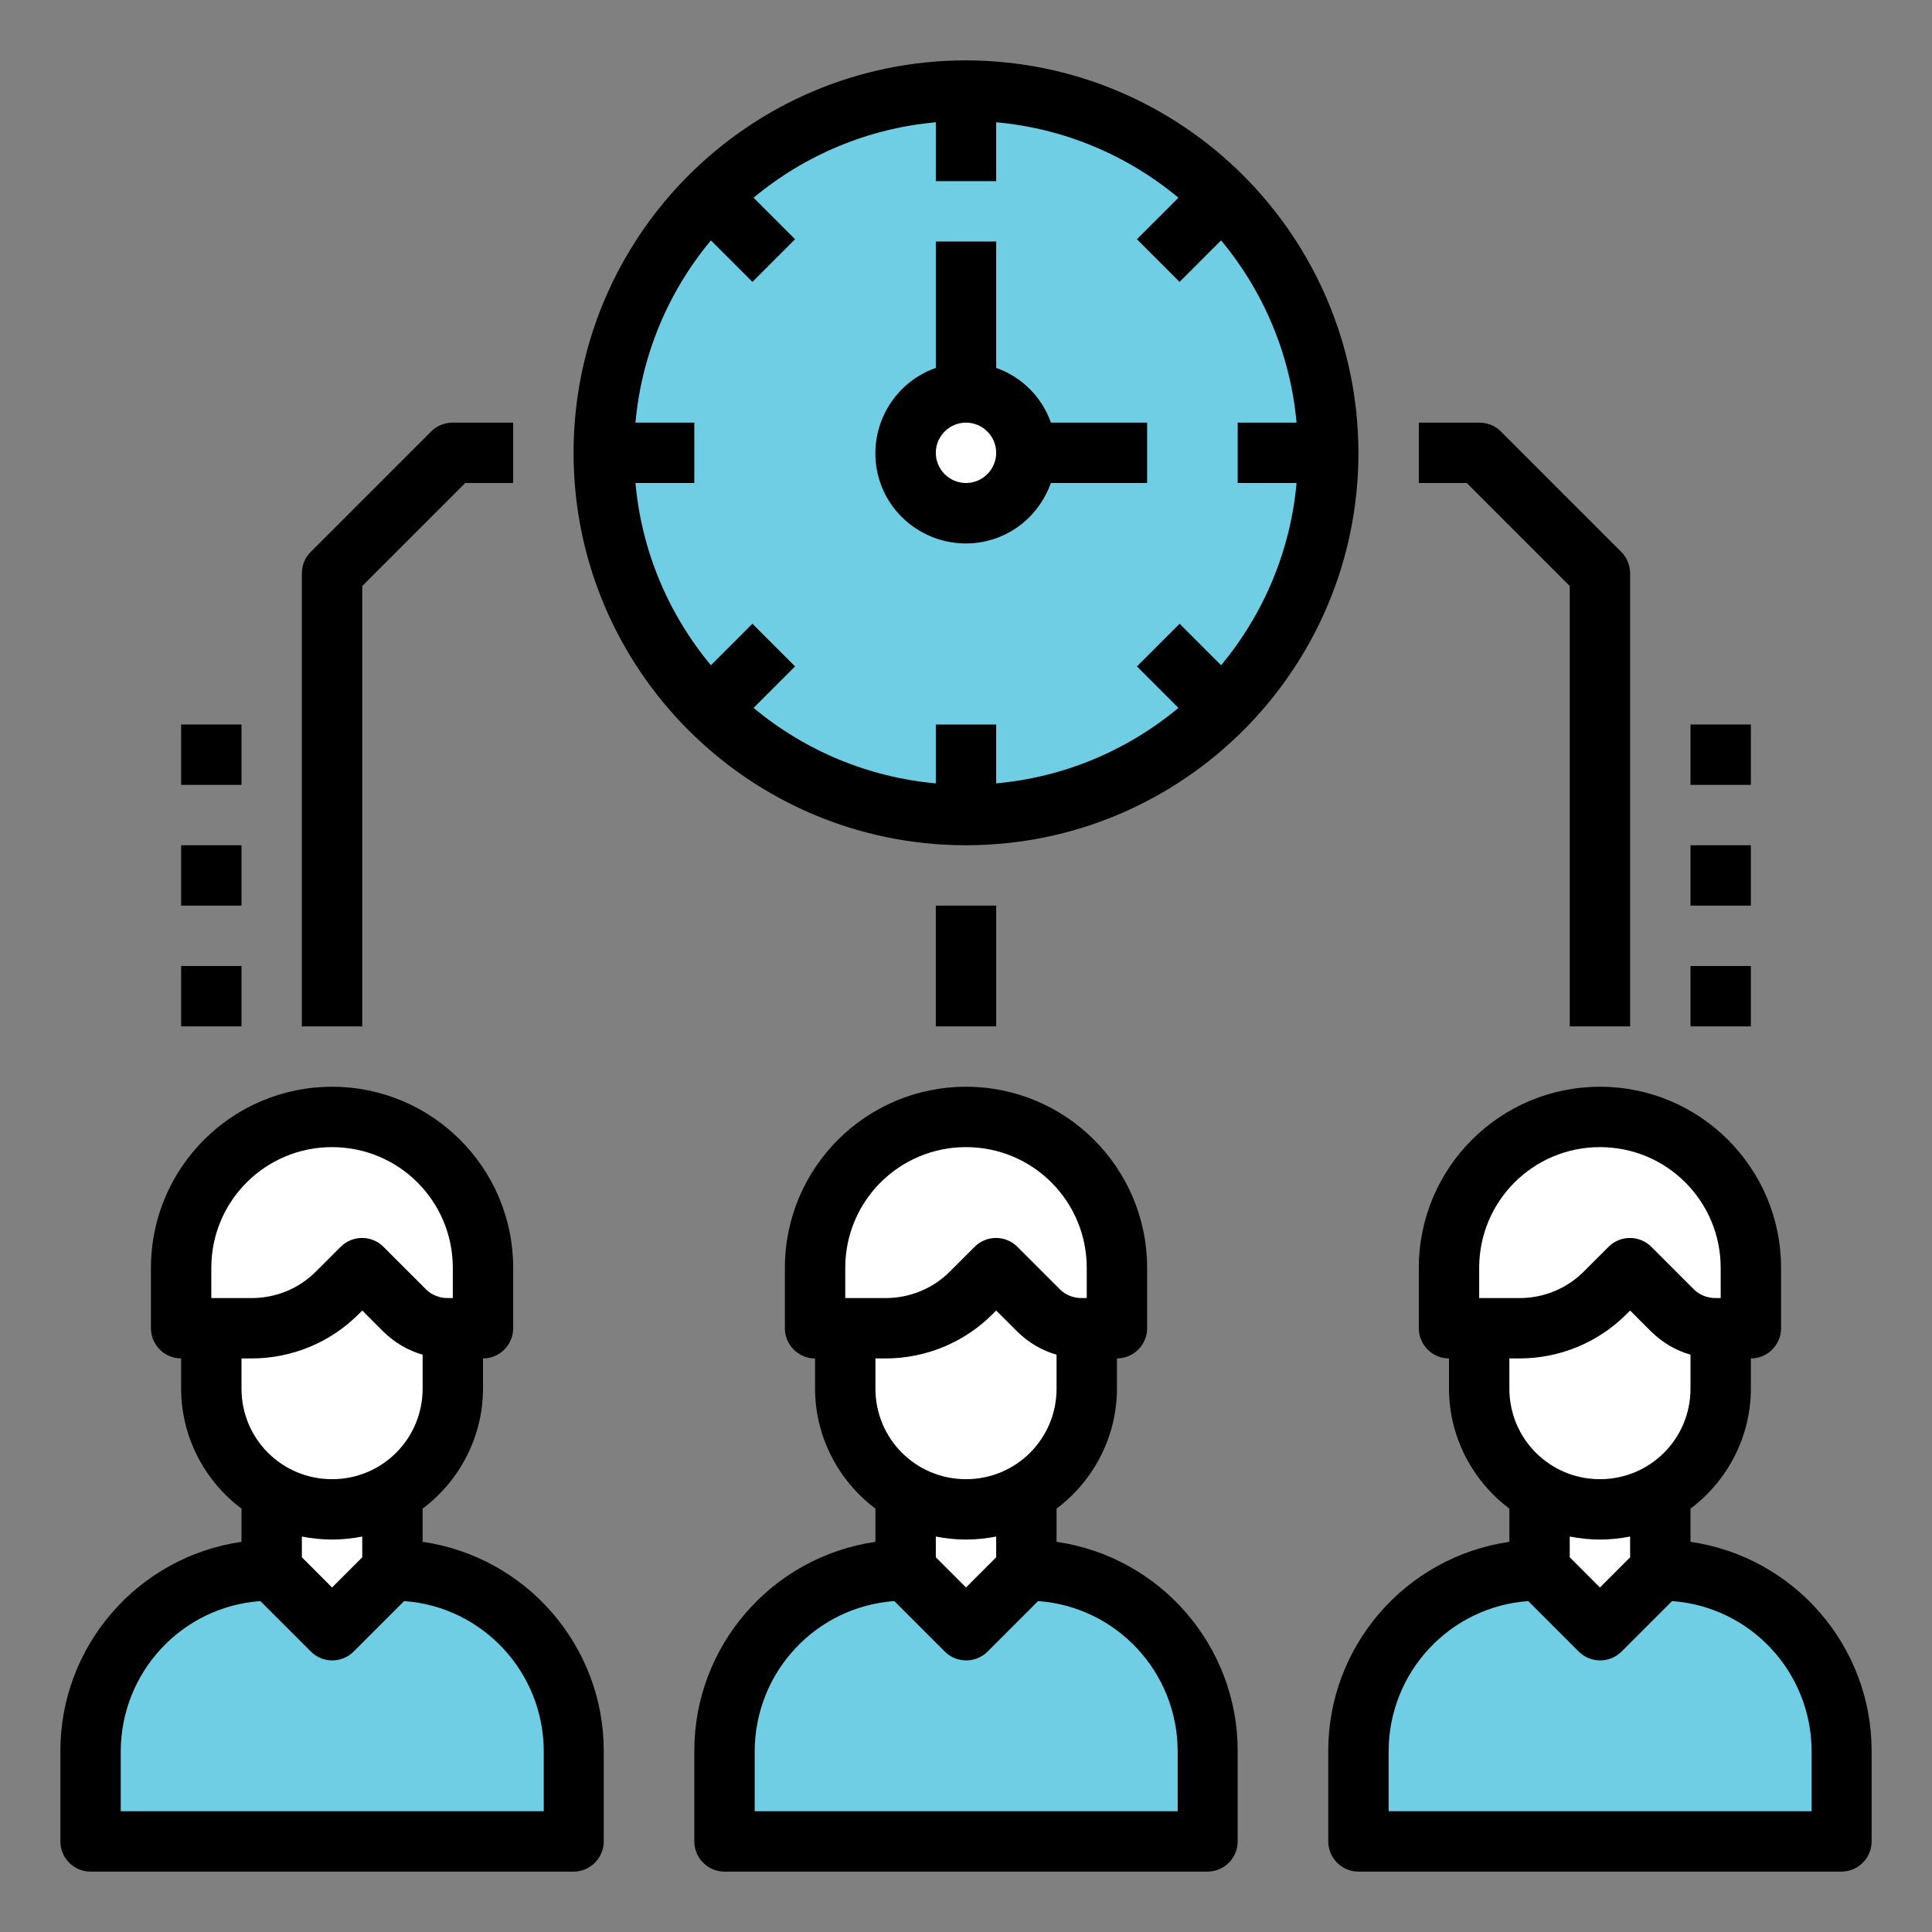
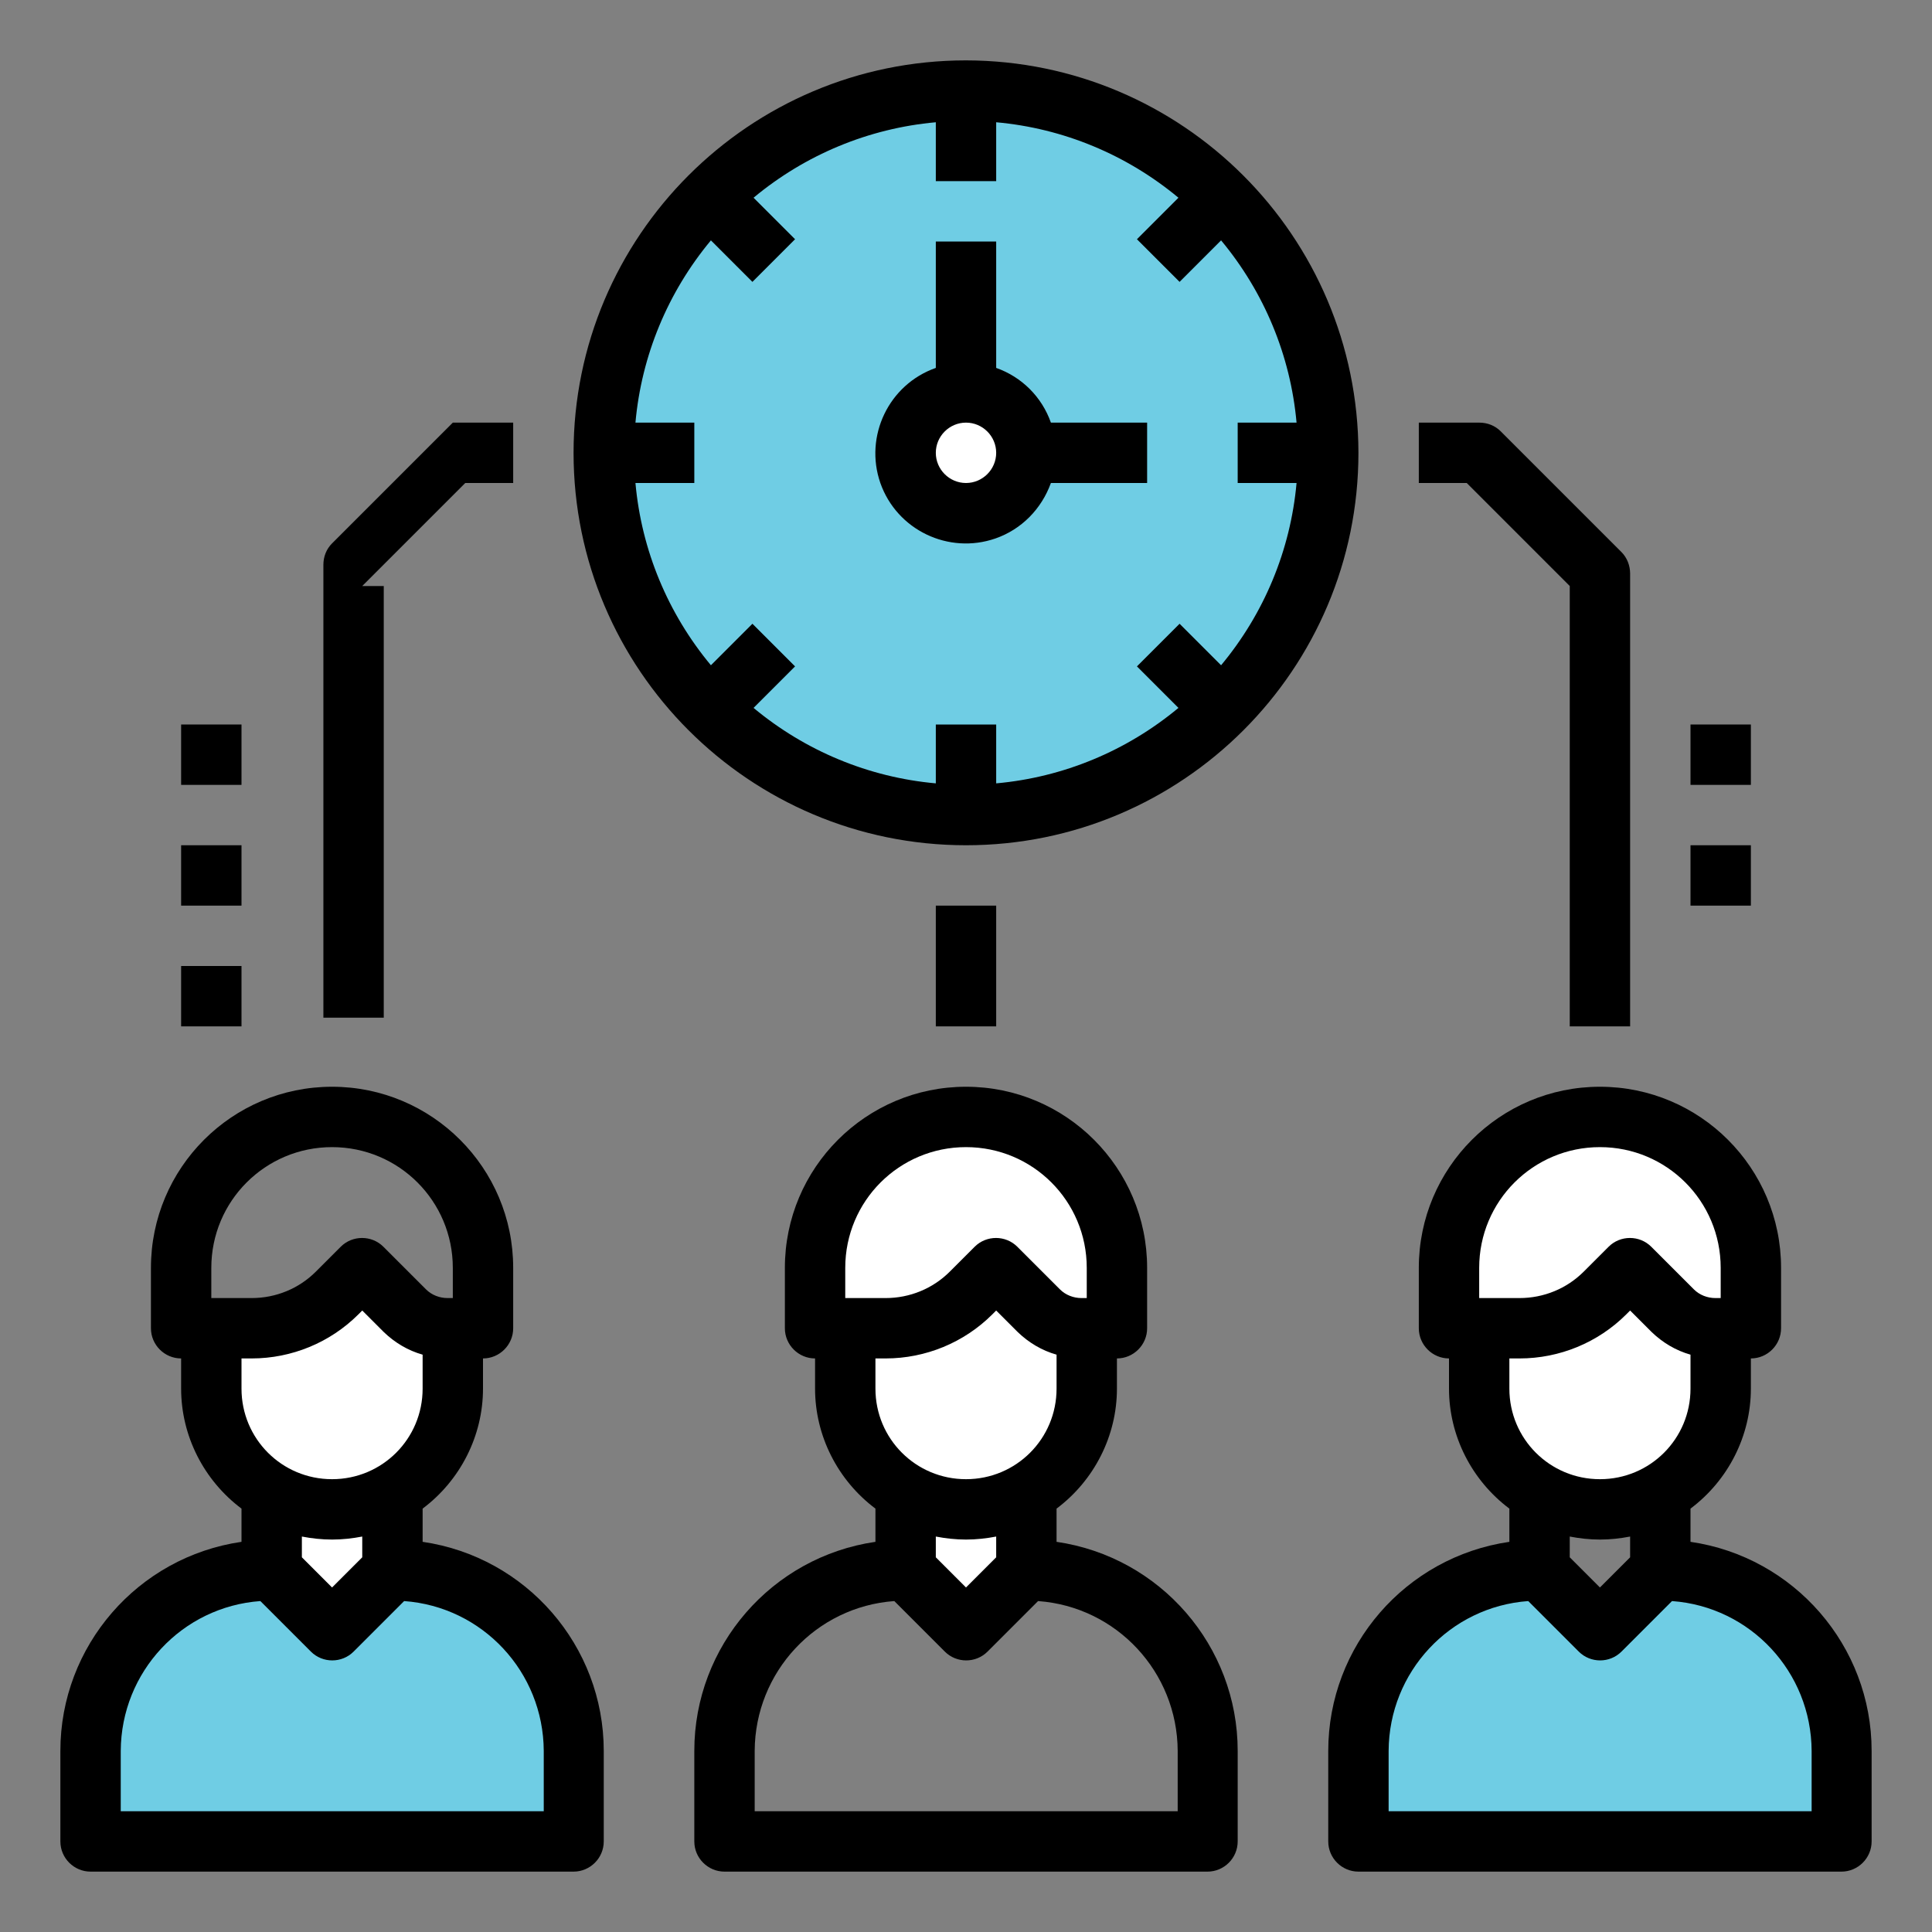
<svg xmlns="http://www.w3.org/2000/svg" version="1.1" id="Calque_1" x="0px" y="0px" viewBox="0 0 512 512" style="enable-background:new 0 0 512 512;" xml:space="preserve">
  <rect x="0" y="0" width="512" height="512" fill="#808080" stroke="none" />
  <style type="text/css">
	.st0{fill:#6FCDE4;}
	.st1{fill:#FFFFFF;}
</style>
  <g id="Time_Management-3">
    <path class="st0" d="M352,120c-0.1,52.9-43.1,95.8-96,95.7s-95.8-43.1-95.7-96s43.1-95.8,96-95.7c25.4,0,49.7,10.1,67.7,28.1   C341.9,70.1,352.1,94.5,352,120z" />
    <circle class="st1" cx="256" cy="120" r="16" />
    <path class="st0" d="M488,464v24H360v-24c0-26.5,21.5-48,48-48l16,16l16-16C466.5,416,488,437.5,488,464z" />
-     <path class="st1" d="M440,395.7V416l-16,16l-16-16v-20.3C417.9,401.4,430.1,401.4,440,395.7z" />
    <path class="st1" d="M464,336v16h-9.4c-4.3,0-8.4-1.7-11.4-4.7L432,336l-6.6,6.6c-6,6-14.2,9.4-22.6,9.4H384v-16   c0-22.1,17.9-40,40-40S464,313.9,464,336z" />
    <path class="st1" d="M456,352v16c0,17.6-14.3,32-31.9,32c-5.7,0-11.2-1.5-16.1-4.3c-2.4-1.4-4.6-3.1-6.6-5c-6-6-9.3-14.2-9.4-22.6   v-16h10.7c8.5,0,16.6-3.4,22.6-9.4l6.6-6.6l11.3,11.3c3,3,7.1,4.7,11.4,4.7H456z" />
    <path class="st0" d="M152,464v24H24v-24c0-26.5,21.5-48,48-48l16,16l16-16C130.5,416,152,437.5,152,464z" />
    <path class="st1" d="M104,395.7V416l-16,16l-16-16v-20.3C81.9,401.4,94.1,401.4,104,395.7z" />
-     <path class="st1" d="M128,336v16h-9.4c-4.3,0-8.4-1.7-11.4-4.7L96,336l-6.6,6.6c-6,6-14.2,9.4-22.6,9.4H48v-16   c0-22.1,17.9-40,40-40S128,313.9,128,336z" />
    <path class="st1" d="M120,352v16c0,17.6-14.3,32-31.9,32c-5.7,0-11.2-1.5-16.1-4.3c-2.4-1.4-4.6-3.1-6.6-5c-6-6-9.3-14.2-9.4-22.6   v-16h10.7c8.5,0,16.6-3.4,22.6-9.4L96,336l11.3,11.3c3,3,7.1,4.7,11.4,4.7H120z" />
-     <path class="st0" d="M320,464v24H192v-24c0-26.5,21.5-48,48-48l16,16l16-16C298.5,416,320,437.5,320,464z" />
    <path class="st1" d="M272,395.7V416l-16,16l-16-16v-20.3C249.9,401.4,262.1,401.4,272,395.7z" />
    <path class="st1" d="M296,336v16h-9.4c-4.3,0-8.4-1.7-11.4-4.7L264,336l-6.6,6.6c-6,6-14.2,9.4-22.6,9.4H216v-16   c0-22.1,17.9-40,40-40S296,313.9,296,336z" />
    <path class="st1" d="M288,352v16c0,17.6-14.3,32-31.9,32c-5.7,0-11.2-1.5-16.1-4.3c-2.4-1.4-4.6-3.1-6.6-5c-6-6-9.3-14.2-9.4-22.6   v-16h10.7c8.5,0,16.6-3.4,22.6-9.4l6.6-6.6l11.3,11.3c3,3,7.1,4.7,11.4,4.7H288z" />
    <path d="M280,408.6v-8.8c10-7.5,16-19.3,16-31.8v-8c4.4,0,8-3.6,8-8v-16c0-26.5-21.5-48-48-48s-48,21.5-48,48v16c0,4.4,3.6,8,8,8v8   c0,12.5,6,24.3,16,31.8v8.8c-27.5,4-48,27.6-48,55.4v24c0,4.4,3.6,8,8,8h128c4.4,0,8-3.6,8-8v-24C328,436.2,307.5,412.6,280,408.6z    M224,336c0-17.7,14.3-32,32-32s32,14.3,32,32v8h-1.4c-2.1,0-4.2-0.8-5.7-2.3l-11.3-11.3c-3.1-3.1-8.2-3.1-11.3,0l-6.6,6.6   c-4.5,4.5-10.6,7-17,7H224V336z M234.7,360c10.6,0,20.8-4.2,28.3-11.7l1-1l5.7,5.7c2.9,2.8,6.4,4.9,10.3,6v9c0,13.3-10.7,24-24,24   c-13.3,0-24-10.7-24-24v-8H234.7z M256,408c2.7,0,5.4-0.3,8-0.8v5.5l-8,8l-8-8v-5.5C250.6,407.7,253.3,408,256,408z M312,480H200   v-16c0.1-20.9,16.2-38.2,37-39.7l13.4,13.4c3.1,3.1,8.2,3.1,11.3,0l13.4-13.4c20.8,1.5,36.9,18.8,37,39.7V480z" />
    <path d="M448,408.6v-8.8c10-7.5,16-19.3,16-31.8v-8c4.4,0,8-3.6,8-8v-16c0-26.5-21.5-48-48-48s-48,21.5-48,48v16c0,4.4,3.6,8,8,8v8   c0,12.5,6,24.3,16,31.8v8.8c-27.5,4-48,27.6-48,55.4v24c0,4.4,3.6,8,8,8h128c4.4,0,8-3.6,8-8v-24C496,436.2,475.5,412.6,448,408.6z    M392,336c0-17.7,14.3-32,32-32s32,14.3,32,32v8h-1.4c-2.1,0-4.2-0.8-5.7-2.3l-11.3-11.3c-3.1-3.1-8.2-3.1-11.3,0l-6.6,6.6   c-4.5,4.5-10.6,7-17,7H392V336z M402.7,360c10.6,0,20.8-4.2,28.3-11.7l1-1l5.7,5.7c2.9,2.8,6.4,4.9,10.3,6v9c0,13.3-10.7,24-24,24   s-24-10.7-24-24v-8H402.7z M424,408c2.7,0,5.4-0.3,8-0.8v5.5l-8,8l-8-8v-5.5C418.6,407.7,421.3,408,424,408z M480,480H368v-16   c0.1-20.9,16.2-38.2,37-39.7l13.4,13.4c3.1,3.1,8.2,3.1,11.3,0l13.4-13.4c20.8,1.5,36.9,18.8,37,39.7V480z" />
    <path d="M112,408.6v-8.8c10-7.5,16-19.3,16-31.8v-8c4.4,0,8-3.6,8-8v-16c0-26.5-21.5-48-48-48s-48,21.5-48,48v16c0,4.4,3.6,8,8,8v8   c0,12.5,6,24.3,16,31.8v8.8c-27.5,4-48,27.6-48,55.4v24c0,4.4,3.6,8,8,8h128c4.4,0,8-3.6,8-8v-24C160,436.2,139.5,412.6,112,408.6z    M56,336c0-17.7,14.3-32,32-32s32,14.3,32,32v8h-1.4c-2.1,0-4.2-0.8-5.7-2.3l-11.3-11.3c-3.1-3.1-8.2-3.1-11.3,0l-6.6,6.6   c-4.5,4.5-10.6,7-17,7H56V336z M66.7,360c10.6,0,20.8-4.2,28.3-11.7l1-1l5.7,5.7c2.9,2.8,6.4,4.9,10.3,6v9c0,13.3-10.7,24-24,24   s-24-10.7-24-24v-8H66.7z M88,408c2.7,0,5.4-0.3,8-0.8v5.5l-8,8l-8-8v-5.5C82.6,407.7,85.3,408,88,408z M144,480H32v-16   c0.1-20.9,16.2-38.2,37-39.7l13.4,13.4c3.1,3.1,8.2,3.1,11.3,0l13.4-13.4c20.8,1.5,36.9,18.8,37,39.7V480z" />
    <path d="M256,16c-57.4,0-104,46.6-104,104s46.6,104,104,104s104-46.6,104-104C359.9,62.6,313.4,16.1,256,16z M343.6,128   c-1.6,17.8-8.6,34.6-20,48.3l-11-11l-11.3,11.3l11,11c-13.7,11.4-30.5,18.4-48.3,20V192h-16v15.6c-17.8-1.6-34.6-8.6-48.3-20l11-11   l-11.3-11.3l-11,11c-11.4-13.7-18.4-30.5-20-48.3H184v-16h-15.6c1.6-17.8,8.6-34.6,20-48.3l11,11l11.3-11.3l-11-11   C213.4,41,230.2,34,248,32.4V48h16V32.4c17.8,1.6,34.6,8.6,48.3,20l-11,11l11.3,11.3l11-11c11.4,13.7,18.4,30.5,20,48.3H328v16   H343.6z" />
    <path d="M264,97.5V64h-16v33.5c-12.5,4.4-19,18.1-14.7,30.5c4.4,12.5,18.1,19,30.5,14.7c6.9-2.4,12.2-7.8,14.7-14.7H304v-16h-25.5   C276.1,105.2,270.8,99.9,264,97.5z M256,128c-4.4,0-8-3.6-8-8s3.6-8,8-8s8,3.6,8,8S260.4,128,256,128z" />
-     <path d="M96,155.3l27.3-27.3H136v-16h-16c-2.1,0-4.2,0.8-5.7,2.3l-32,32c-1.5,1.5-2.3,3.5-2.3,5.7v120h16V155.3z" />
+     <path d="M96,155.3l27.3-27.3H136v-16h-16l-32,32c-1.5,1.5-2.3,3.5-2.3,5.7v120h16V155.3z" />
    <path d="M416,155.3V272h16V152c0-2.1-0.8-4.2-2.3-5.7l-32-32c-1.5-1.5-3.5-2.3-5.7-2.3h-16v16h12.7L416,155.3z" />
    <rect x="248" y="240" width="16" height="32" />
-     <rect x="448" y="256" width="16" height="16" />
    <rect x="448" y="224" width="16" height="16" />
    <rect x="448" y="192" width="16" height="16" />
    <rect x="48" y="256" width="16" height="16" />
    <rect x="48" y="224" width="16" height="16" />
    <rect x="48" y="192" width="16" height="16" />
  </g>
</svg>